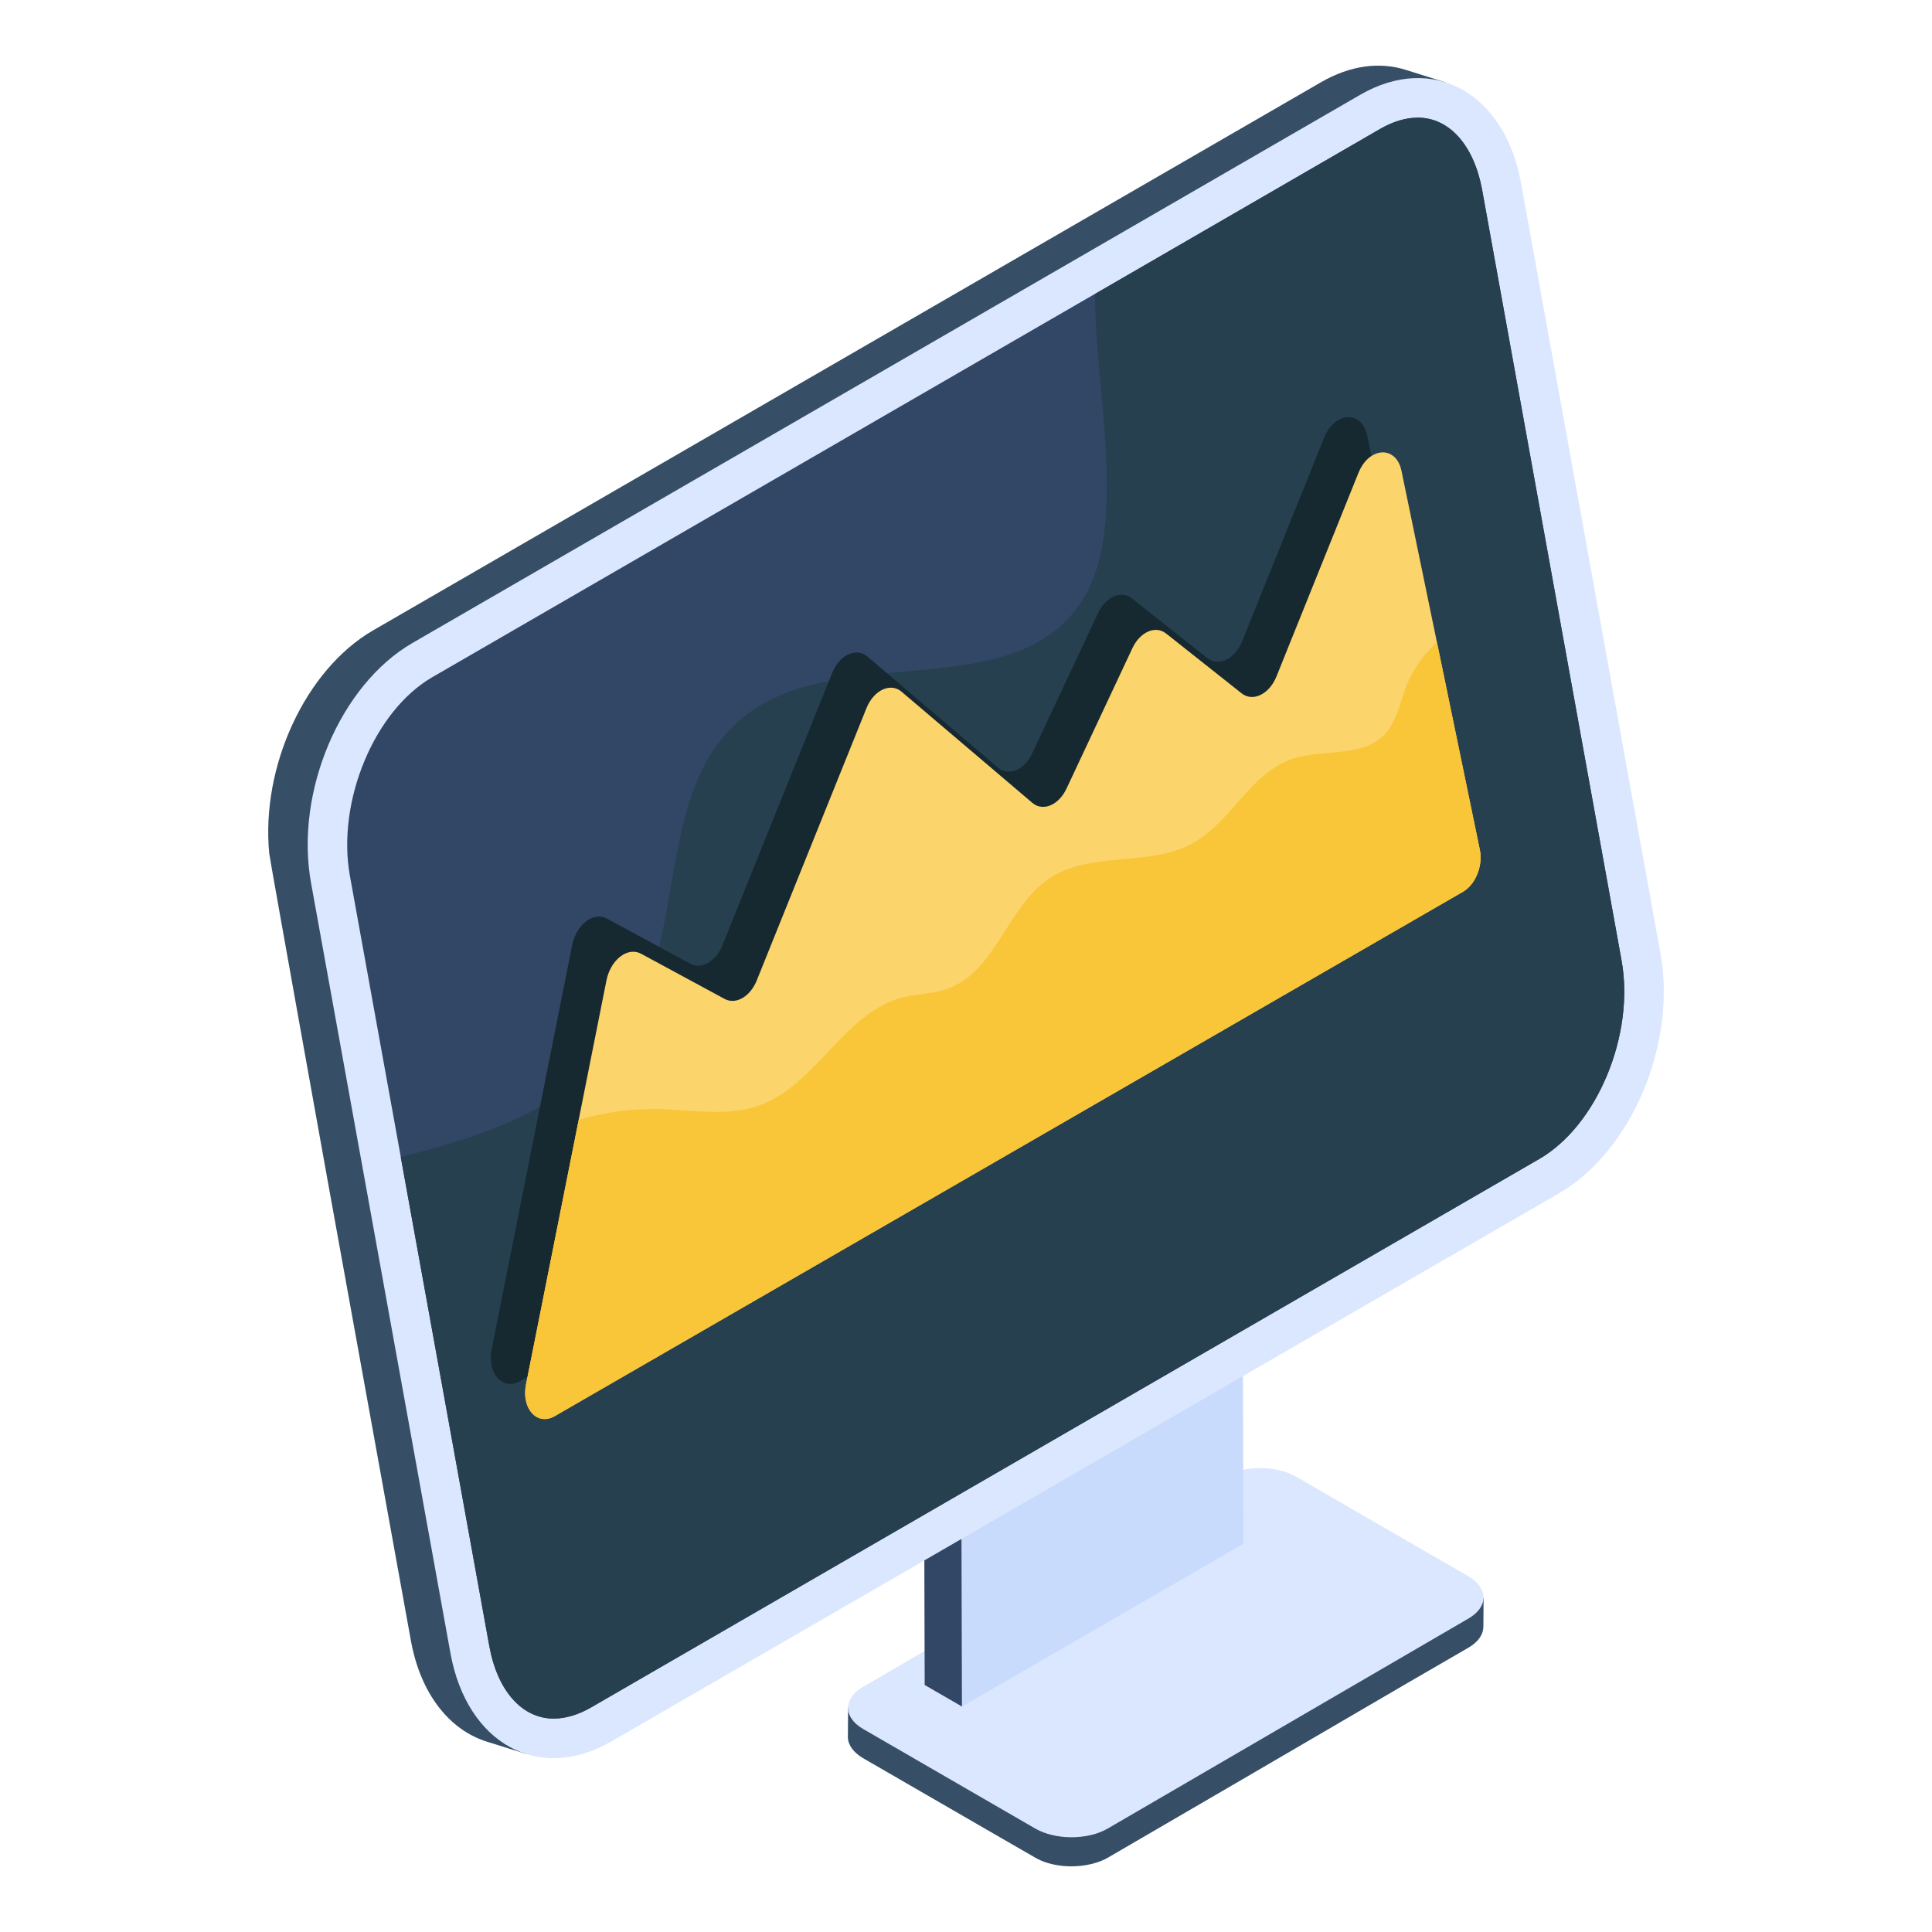
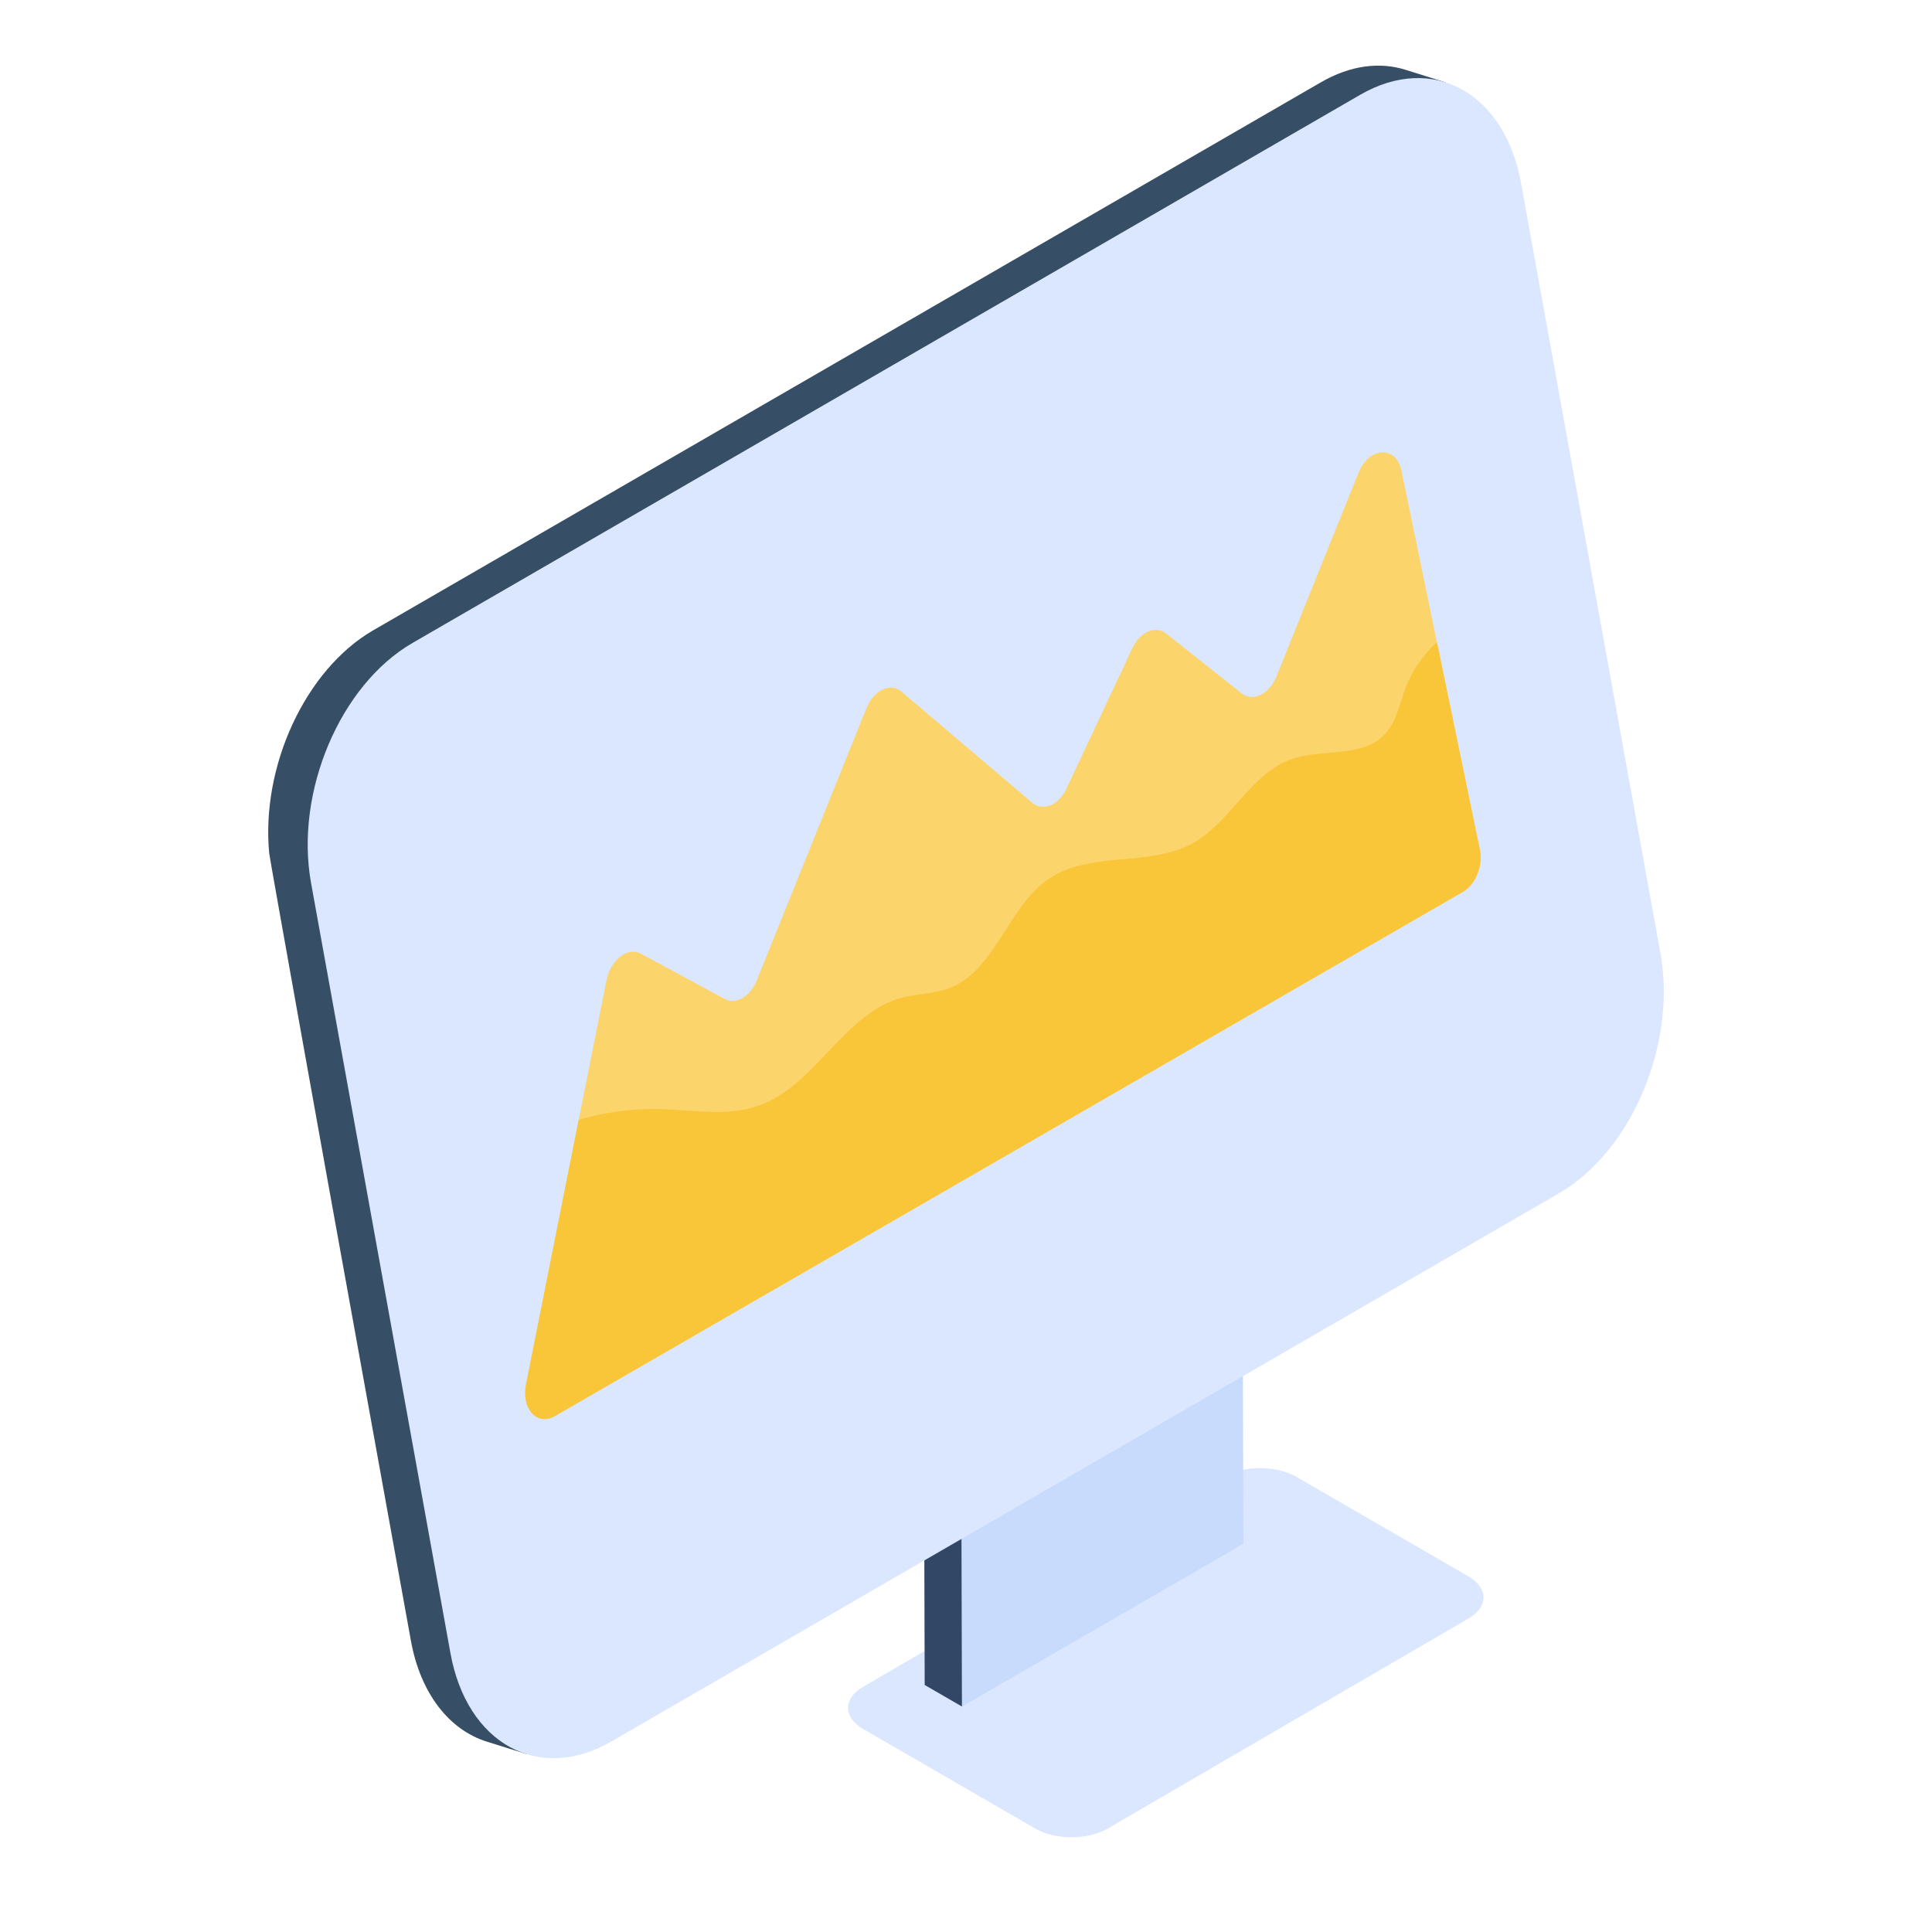
<svg xmlns="http://www.w3.org/2000/svg" width="60" height="60" viewBox="0 0 60 60" fill="none">
-   <path d="M46.074 49.615L46.068 50.516C46.068 50.752 45.915 50.989 45.609 51.167L43.703 52.272L38.361 55.389L34.402 57.694C34.02 57.911 33.504 57.994 33.013 57.949C32.694 57.917 32.394 57.834 32.146 57.688L31.113 57.093L28.264 55.446L26.804 54.602C26.492 54.417 26.332 54.181 26.332 53.945L26.339 53.038C26.454 52.859 27.308 52.629 28.264 52.495C28.825 52.412 28.978 52.112 28.971 51.837L30.622 53.517C30.769 53.395 30.928 53.274 31.113 53.159L32.547 54.45C32.688 54.532 32.847 54.596 33.013 54.641C33.606 54.794 34.32 54.731 34.798 54.456L38.361 52.093L42.422 49.404C42.536 49.334 43.078 49.385 43.703 49.456C44.761 49.571 46.074 49.762 46.074 49.615Z" fill="#364F66" />
  <path d="M28.972 51.837L28.615 51.473C28.628 51.122 28.953 51.454 28.972 51.837Z" fill="#364F66" />
  <path d="M45.602 48.954C46.226 49.316 46.229 49.901 45.609 50.262L34.402 56.787C33.781 57.148 32.773 57.148 32.149 56.786L26.807 53.696C26.183 53.335 26.179 52.75 26.799 52.389L38.007 45.864C38.627 45.503 39.636 45.503 40.259 45.864L45.602 48.954Z" fill="#DBE7FE" />
  <path d="M30.705 51.026C30.502 51.697 30.234 52.355 29.877 52.999L28.717 52.329L28.71 49.864L28.685 40.002L29.839 40.679C30.942 44.256 31.674 47.775 30.705 51.026Z" fill="#324666" />
  <path d="M29.84 40.677L28.683 40.003L37.424 34.947L38.581 35.621L29.84 40.677Z" fill="#413F61" />
  <path d="M38.581 35.621L38.615 47.944L29.874 53L29.84 40.677L38.581 35.621Z" fill="#C8DBFC" />
  <path d="M43.233 7.538L42.218 8.188L32.069 14.65L21.926 21.117L20.704 21.897C18.456 23.197 20.97 21.17 21.483 23.984L21.129 30.522L20.609 40.023L20.337 45.083C23.429 44.87 22.68 47.282 20.91 49.777C19.564 51.669 17.629 53.608 16.343 54.471L15.115 54.087C13.965 53.726 13.062 52.614 12.761 50.953L10.189 36.741C10.189 36.741 8.378 26.679 8.361 26.502C8.101 23.812 9.476 20.803 11.583 19.579L41.014 2.56C41.941 2.022 42.855 1.916 43.658 2.17L44.885 2.555C46.212 4.381 47.268 10.045 43.233 7.538Z" fill="#364F66" />
  <path d="M42.242 2.944C44.491 1.643 46.727 2.871 47.237 5.687L51.566 29.605C52.076 32.421 50.666 35.758 48.416 37.059L18.985 54.083C16.735 55.384 14.499 54.156 13.989 51.34L9.66 27.422C9.15 24.606 10.56 21.269 12.81 19.968L42.242 2.944Z" fill="#DBE7FE" />
-   <path d="M17.194 53.373C16.213 53.373 15.447 52.51 15.196 51.12L10.867 27.203C10.45 24.901 11.621 22.075 13.423 21.032L42.855 4.008C43.262 3.773 43.658 3.654 44.033 3.654C45.013 3.654 45.779 4.517 46.03 5.906L50.359 29.824C50.776 32.126 49.605 34.952 47.803 35.995L18.371 53.018C17.964 53.254 17.568 53.373 17.194 53.373Z" fill="#324666" />
-   <path d="M47.801 35.992L18.369 53.018C17.965 53.254 17.566 53.371 17.196 53.371C16.21 53.371 15.448 52.507 15.196 51.12L12.445 35.932C13.132 35.756 13.818 35.574 14.493 35.35C16.487 34.692 18.47 33.628 19.549 31.83C21.321 28.885 20.395 24.512 23.034 22.314C25.938 19.898 31.294 21.903 33.494 18.823C34.081 18 34.286 16.966 34.35 15.955C34.492 13.716 34.016 11.365 34.005 9.131L42.857 4.006C43.262 3.771 43.661 3.654 44.03 3.654C45.016 3.654 45.778 4.518 46.031 5.905L50.358 29.827C50.775 32.125 49.608 34.952 47.801 35.992Z" fill="#26404F" />
-   <path d="M26.288 20.354C26.506 20.229 26.747 20.229 26.936 20.39L30.994 23.84C31.183 24.001 31.424 24.002 31.641 23.877C31.803 23.783 31.953 23.618 32.058 23.395L34.102 19.039C34.206 18.817 34.355 18.653 34.518 18.559C34.73 18.437 34.964 18.435 35.15 18.582L37.496 20.441C37.684 20.589 37.919 20.585 38.131 20.463C38.311 20.359 38.475 20.169 38.578 19.913L41.122 13.595C41.229 13.33 41.389 13.147 41.563 13.047C41.926 12.837 42.349 12.992 42.459 13.528L44.892 25.3C44.994 25.794 44.762 26.375 44.371 26.601L16.162 42.887C15.616 43.203 15.121 42.654 15.27 41.903L17.769 29.355C17.842 28.987 18.049 28.694 18.291 28.554C18.47 28.451 18.669 28.431 18.846 28.528L21.438 29.93C21.612 30.024 21.812 30.007 21.993 29.902C22.174 29.798 22.337 29.606 22.438 29.352L25.842 20.905C25.945 20.648 26.108 20.458 26.288 20.354Z" fill="#162830" />
  <path d="M27.353 21.446C27.57 21.321 27.812 21.321 28.001 21.483L32.059 24.932C32.248 25.093 32.489 25.094 32.706 24.969C32.868 24.875 33.018 24.71 33.123 24.487L35.167 20.131C35.271 19.91 35.42 19.745 35.583 19.651C35.795 19.529 36.029 19.527 36.215 19.675L38.561 21.533C38.749 21.681 38.984 21.678 39.196 21.555C39.376 21.451 39.54 21.261 39.643 21.005L42.187 14.687C42.294 14.422 42.454 14.239 42.627 14.139C42.991 13.929 43.413 14.084 43.524 14.62L45.957 26.392C46.059 26.886 45.827 27.467 45.436 27.693L17.227 43.98C16.681 44.295 16.186 43.746 16.335 42.995L18.834 30.447C18.907 30.079 19.113 29.786 19.355 29.646C19.535 29.543 19.733 29.523 19.911 29.62L22.503 31.022C22.677 31.116 22.877 31.099 23.058 30.994C23.239 30.89 23.402 30.698 23.503 30.444L26.907 21.997C27.01 21.741 27.173 21.55 27.353 21.446Z" fill="#FBD46C" />
  <path d="M45.437 27.694L17.225 43.981C16.679 44.292 16.185 43.746 16.337 42.993L17.972 34.779C18.795 34.538 19.648 34.42 20.506 34.444C21.535 34.473 22.594 34.679 23.558 34.338C25.345 33.715 26.21 31.439 28.044 30.975C28.497 30.857 28.979 30.869 29.42 30.71C30.925 30.187 31.278 28.135 32.613 27.264C33.895 26.43 35.694 26.929 37.04 26.188C38.222 25.536 38.828 24.03 40.104 23.578C41.062 23.243 42.285 23.548 42.991 22.819C43.367 22.431 43.467 21.861 43.655 21.355C43.861 20.814 44.202 20.338 44.625 19.938L45.96 26.394C46.06 26.888 45.825 27.464 45.437 27.694Z" fill="#F9C539" />
</svg>